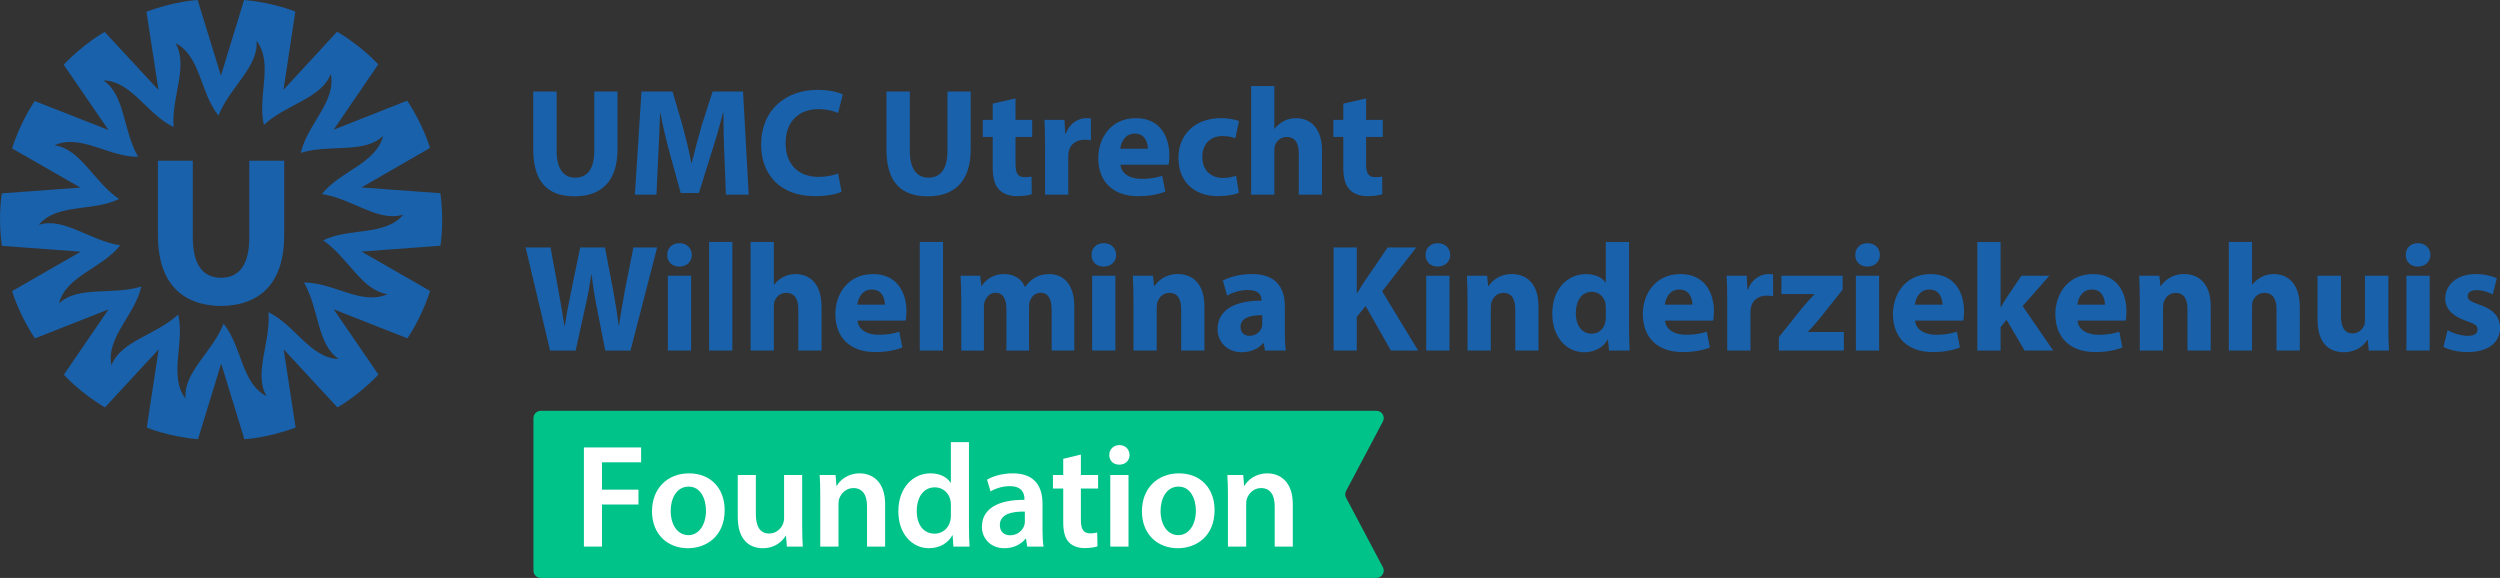
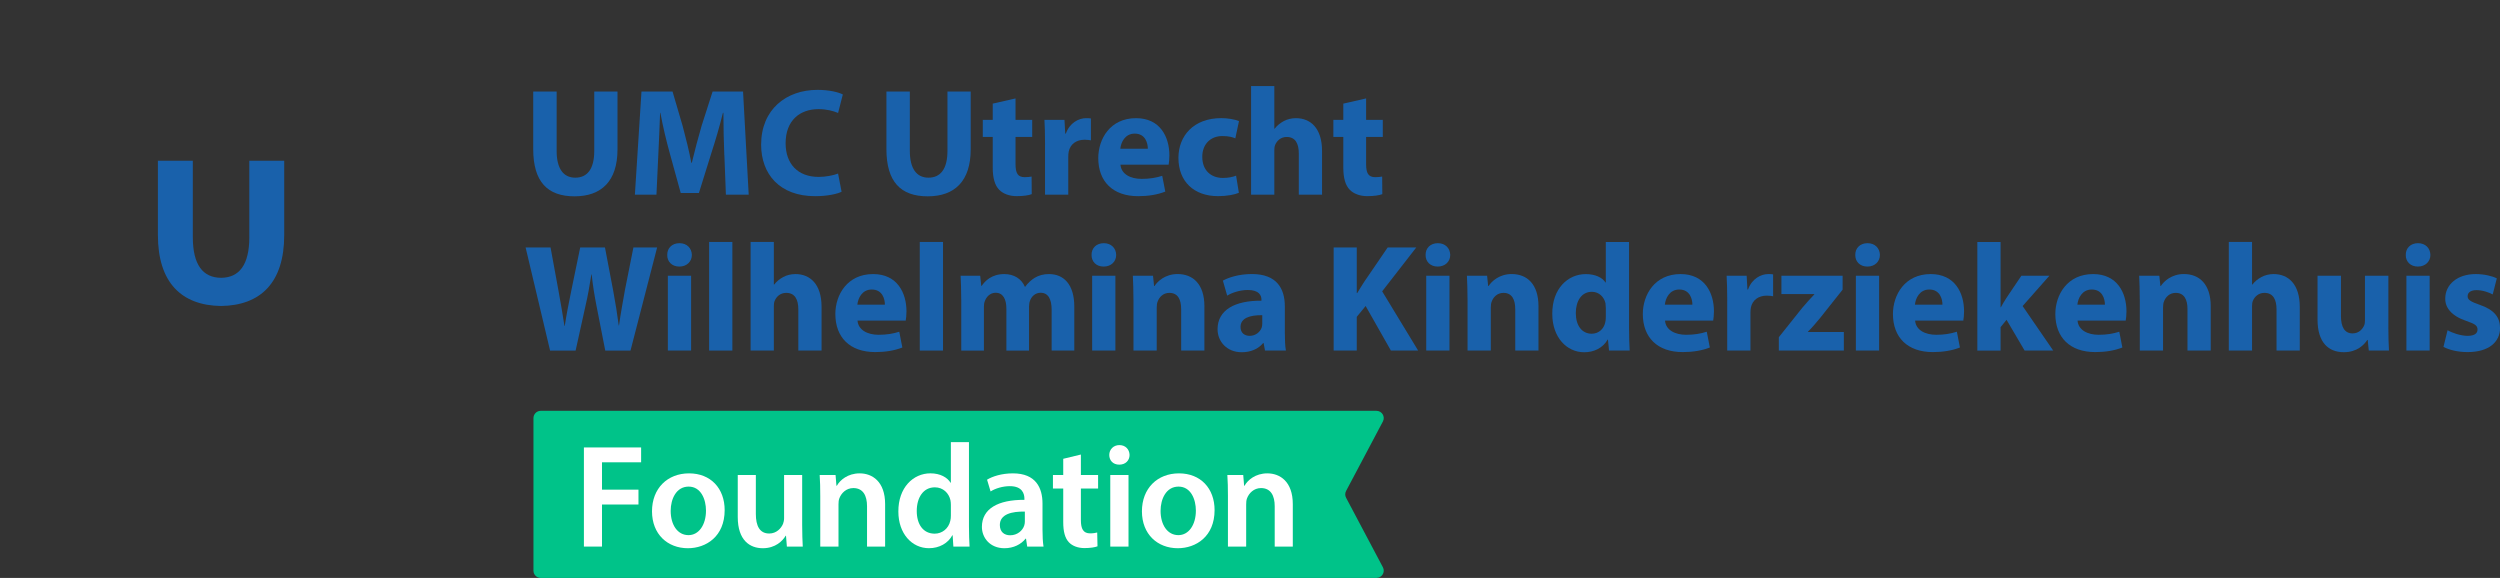
<svg xmlns="http://www.w3.org/2000/svg" id="Laag_1" data-name="Laag 1" viewBox="0 0 849.88 196.47">
  <rect x="0" y="0" width="849.88" height="196.47" fill="#333333" stroke="none" />
  <defs>
    <style>
      .cls-1 {
        fill: none;
      }

      .cls-2 {
        fill: #fff;
      }

      .cls-3 {
        fill: #1961ab;
      }

      .cls-4 {
        fill: #00c389;
      }

      .cls-5 {
        clip-path: url(#clippath);
      }
    </style>
    <clipPath id="clippath">
      <rect class="cls-1" width="150.32" height="149.32" />
    </clipPath>
  </defs>
  <path class="cls-4" d="M467.92,196.47H183.83c-1.37,0-2.48-1.1-2.48-2.47v-51.87c0-1.36,1.11-2.47,2.48-2.47h284.09c1.87,0,3.07,1.97,2.2,3.62l-12.52,23.63c-.38.72-.38,1.58,0,2.3l12.52,23.63c.87,1.64-.33,3.62-2.2,3.62Z" />
  <g>
    <g class="cls-5">
      <path class="cls-3" d="M48.06,97.4h0l.02.02s-.02-.03-.03-.04v.02Z" />
      <path class="cls-3" d="M46.96,53.31v.02s0-.02.01-.03h-.01s0,0,0,0Z" />
      <path class="cls-3" d="M102.28,51.95l-.03-.02s.02.02.03.03v-.02Z" />
-       <path class="cls-3" d="M149.7,65.68l-26.83-1.95,23.31-13.43s-2.07-7.49-7.76-16.08l-25.01,9.89,15.17-22.21s-5.11-5.85-13.97-11.13l-18.24,19.77,4.03-26.59S93.23.9,82.97,0l-7.86,25.72L67.19.01s-7.76.35-17.4,3.99l4.09,26.59-18.29-19.73s-6.84,3.69-13.94,11.15l15.22,22.18-25.04-9.84s-4.57,6.29-7.73,16.1l23.24,13.32-26.71,1.96s-1.4,7.64,0,17.85l26.82,1.97-23.32,13.41s2.06,7.49,7.75,16.08l25.02-9.87-15.19,22.2s5.11,5.85,13.97,11.13l18.26-19.75-4.04,26.59s7.14,3.06,17.41,3.97l7.88-25.72,7.89,25.72s7.77-.35,17.41-3.98l-4.07-26.59,18.27,19.74s6.85-3.68,13.95-11.14l-15.2-22.19,25.03,9.85s4.57-6.28,7.74-16.09l-23.33-13.39,26.83-1.99s1.39-7.65-.01-17.85M109.83,81.7c8.59,5.82,13.02,17.04,21.92,18.29-8.82,3.99-18.44-4.02-28.41-3.94,5.21,8.97,4.34,21,11.82,25.99-9.68-.23-14.87-11.62-23.89-15.88.8,10.35-5.2,20.81-.63,28.55-8.62-4.4-8.35-16.92-14.63-24.67-3.77,9.66-13.71,16.49-12.95,25.45-5.85-7.71-.18-18.87-2.48-28.58-7.59,7.07-19.51,8.91-22.7,17.31-1.93-9.48,8.01-17.09,10.16-26.82-9.9,3.08-21.44-.43-27.97,5.75,2.37-9.39,14.64-11.91,20.79-19.76-10.26-1.52-19.13-9.69-27.69-6.96,6.21-7.42,18.36-4.39,27.3-8.78-8.59-5.82-13.03-17.03-21.93-18.27,8.81-4,18.44,4.01,28.41,3.93-5.21-8.97-4.35-21-11.83-25.99,9.68.23,14.88,11.62,23.9,15.86-.81-10.34,5.19-20.81.61-28.54,8.62,4.4,8.37,16.92,14.65,24.66,3.76-9.67,13.7-16.5,12.93-25.46,5.86,7.7.2,18.87,2.5,28.58,0,0,.02.01.03.02,7.59-7.08,19.51-8.91,22.71-17.3,1.92,9.48-8.03,17.08-10.18,26.82,9.91-3.08,21.44.44,27.97-5.74-2.37,9.38-14.64,11.91-20.8,19.75,10.26,1.52,19.13,9.7,27.69,6.97-6.21,7.42-18.36,4.38-27.31,8.77" />
      <path class="cls-3" d="M103.34,96.04s0,0,0,0v-.03s0,.02-.01.03h.01Z" />
      <path class="cls-3" d="M84.76,80.62c0,9.38-3.41,13.78-9.6,13.82-6.2-.04-9.61-4.44-9.61-13.82v-25.97h-11.87v25.26c0,16.15,8.02,23.93,21.47,24.11,13.46-.18,21.47-7.95,21.47-24.11v-25.26h-11.87v25.97Z" />
    </g>
    <g>
      <path class="cls-3" d="M189.23,31.12v20.18c0,6.03,2.29,9.1,6.34,9.1s6.45-2.91,6.45-9.1v-20.18h7.9v19.66c0,10.82-5.46,15.96-14.61,15.96s-14.04-4.89-14.04-16.07v-19.55h7.96Z" />
      <path class="cls-3" d="M246.23,52.75c-.16-4.21-.31-9.31-.31-14.4h-.16c-1.09,4.47-2.55,9.46-3.9,13.57l-4.26,13.68h-6.19l-3.74-13.57c-1.14-4.11-2.34-9.1-3.17-13.68h-.1c-.21,4.73-.36,10.14-.62,14.51l-.62,13.31h-7.33l2.24-35.05h10.56l3.43,11.7c1.09,4.06,2.18,8.42,2.96,12.53h.16c.99-4.06,2.18-8.68,3.33-12.58l3.74-11.65h10.35l1.92,35.05h-7.75l-.52-13.42Z" />
      <path class="cls-3" d="M286.11,65.18c-1.46.73-4.73,1.51-9,1.51-12.12,0-18.36-7.54-18.36-17.52,0-11.96,8.53-18.62,19.14-18.62,4.11,0,7.23.83,8.63,1.56l-1.61,6.29c-1.61-.68-3.85-1.3-6.66-1.3-6.29,0-11.18,3.8-11.18,11.6,0,7.02,4.16,11.44,11.23,11.44,2.39,0,5.04-.52,6.6-1.14l1.2,6.19Z" />
      <path class="cls-3" d="M309.3,31.12v20.18c0,6.03,2.29,9.1,6.34,9.1s6.45-2.91,6.45-9.1v-20.18h7.9v19.66c0,10.82-5.46,15.96-14.61,15.96s-14.04-4.89-14.04-16.07v-19.55h7.96Z" />
      <path class="cls-3" d="M345.23,33.46v7.28h5.67v5.82h-5.67v9.2c0,3.07.73,4.47,3.12,4.47.99,0,1.77-.1,2.34-.21l.05,5.98c-1.04.42-2.91.68-5.15.68-2.55,0-4.68-.88-5.93-2.18-1.46-1.51-2.18-3.95-2.18-7.54v-10.4h-3.38v-5.82h3.38v-5.51l7.75-1.77Z" />
      <path class="cls-3" d="M355.27,49.11c0-3.74-.1-6.19-.21-8.37h6.81l.26,4.68h.21c1.3-3.69,4.42-5.25,6.86-5.25.73,0,1.09,0,1.66.1v7.44c-.57-.1-1.25-.21-2.13-.21-2.91,0-4.89,1.56-5.41,4-.1.52-.16,1.14-.16,1.77v12.9h-7.9v-17.06Z" />
      <path class="cls-3" d="M380.9,55.97c.26,3.28,3.48,4.84,7.18,4.84,2.7,0,4.89-.36,7.02-1.04l1.04,5.36c-2.6,1.04-5.77,1.56-9.21,1.56-8.63,0-13.57-4.99-13.57-12.95,0-6.45,4-13.57,12.84-13.57,8.22,0,11.34,6.4,11.34,12.69,0,1.35-.16,2.55-.26,3.12h-16.38ZM390.21,50.57c0-1.92-.83-5.15-4.47-5.15-3.33,0-4.68,3.02-4.89,5.15h9.36Z" />
      <path class="cls-3" d="M421.15,65.54c-1.4.62-4.06,1.14-7.07,1.14-8.22,0-13.47-4.99-13.47-13,0-7.44,5.1-13.52,14.56-13.52,2.08,0,4.37.36,6.03.99l-1.25,5.88c-.94-.42-2.34-.78-4.42-.78-4.16,0-6.86,2.96-6.81,7.12,0,4.68,3.12,7.12,6.97,7.12,1.87,0,3.33-.31,4.52-.78l.94,5.82Z" />
      <path class="cls-3" d="M425.31,29.25h7.9v14.51h.1c.83-1.09,1.87-1.92,3.12-2.6,1.14-.62,2.65-.99,4.11-.99,5.04,0,8.89,3.48,8.89,11.13v14.87h-7.9v-13.99c0-3.33-1.14-5.62-4.11-5.62-2.08,0-3.38,1.35-3.95,2.76-.21.52-.26,1.2-.26,1.77v15.08h-7.9V29.25Z" />
      <path class="cls-3" d="M464.41,33.46v7.28h5.67v5.82h-5.67v9.2c0,3.07.73,4.47,3.12,4.47.99,0,1.77-.1,2.34-.21l.05,5.98c-1.04.42-2.91.68-5.15.68-2.55,0-4.68-.88-5.93-2.18-1.46-1.51-2.18-3.95-2.18-7.54v-10.4h-3.38v-5.82h3.38v-5.51l7.75-1.77Z" />
      <path class="cls-3" d="M187,119.17l-8.32-35.05h8.48l2.65,14.46c.78,4.16,1.51,8.68,2.08,12.22h.1c.57-3.8,1.4-8.01,2.29-12.32l2.96-14.35h8.42l2.81,14.77c.78,4.11,1.35,7.85,1.87,11.75h.1c.52-3.9,1.3-8.01,2.03-12.17l2.86-14.35h8.06l-9.05,35.05h-8.58l-2.96-15.08c-.68-3.54-1.25-6.81-1.66-10.82h-.1c-.62,3.95-1.2,7.28-2.03,10.82l-3.33,15.08h-8.68Z" />
      <path class="cls-3" d="M235.2,86.67c0,2.18-1.66,3.95-4.26,3.95s-4.16-1.77-4.11-3.95c-.05-2.29,1.61-4,4.16-4s4.16,1.72,4.21,4ZM227.04,119.17v-25.43h7.9v25.43h-7.9Z" />
      <path class="cls-3" d="M241.07,82.25h7.9v36.92h-7.9v-36.92Z" />
      <path class="cls-3" d="M255.17,82.25h7.9v14.51h.1c.83-1.09,1.87-1.92,3.12-2.6,1.14-.62,2.65-.99,4.11-.99,5.04,0,8.89,3.48,8.89,11.13v14.87h-7.9v-13.99c0-3.33-1.14-5.62-4.11-5.62-2.08,0-3.38,1.35-3.95,2.76-.21.52-.26,1.2-.26,1.77v15.08h-7.9v-36.92Z" />
      <path class="cls-3" d="M291.51,108.97c.26,3.28,3.48,4.84,7.18,4.84,2.7,0,4.89-.36,7.02-1.04l1.04,5.36c-2.6,1.04-5.77,1.56-9.2,1.56-8.63,0-13.57-4.99-13.57-12.95,0-6.45,4-13.57,12.84-13.57,8.22,0,11.34,6.4,11.34,12.69,0,1.35-.16,2.55-.26,3.12h-16.38ZM300.82,103.57c0-1.92-.83-5.15-4.47-5.15-3.33,0-4.68,3.02-4.89,5.15h9.36Z" />
      <path class="cls-3" d="M312.68,82.25h7.9v36.92h-7.9v-36.92Z" />
      <path class="cls-3" d="M326.77,101.85c0-3.17-.1-5.88-.21-8.11h6.66l.36,3.43h.16c1.09-1.61,3.33-4,7.7-4,3.28,0,5.88,1.66,6.97,4.32h.1c.94-1.3,2.08-2.34,3.28-3.07,1.4-.83,2.96-1.25,4.84-1.25,4.89,0,8.58,3.43,8.58,11.02v14.98h-7.7v-13.83c0-3.69-1.2-5.82-3.74-5.82-1.82,0-3.12,1.25-3.64,2.76-.21.57-.31,1.4-.31,2.03v14.87h-7.7v-14.25c0-3.22-1.14-5.41-3.64-5.41-2.03,0-3.22,1.56-3.69,2.86-.26.62-.31,1.35-.31,1.98v14.82h-7.7v-17.32Z" />
      <path class="cls-3" d="M379.45,86.67c0,2.18-1.66,3.95-4.26,3.95s-4.16-1.77-4.11-3.95c-.05-2.29,1.61-4,4.16-4s4.16,1.72,4.21,4ZM371.28,119.17v-25.43h7.9v25.43h-7.9Z" />
      <path class="cls-3" d="M385.32,101.85c0-3.17-.1-5.88-.21-8.11h6.86l.36,3.48h.16c1.04-1.61,3.64-4.06,7.85-4.06,5.2,0,9.1,3.43,9.1,10.92v15.08h-7.9v-14.09c0-3.28-1.14-5.51-4-5.51-2.18,0-3.48,1.51-4,2.96-.21.47-.31,1.25-.31,1.98v14.67h-7.9v-17.32Z" />
      <path class="cls-3" d="M430.04,119.17l-.47-2.55h-.16c-1.66,2.03-4.26,3.12-7.28,3.12-5.15,0-8.22-3.74-8.22-7.8,0-6.6,5.93-9.78,14.92-9.72v-.36c0-1.35-.73-3.28-4.63-3.28-2.6,0-5.36.88-7.02,1.92l-1.46-5.1c1.77-.99,5.25-2.24,9.88-2.24,8.48,0,11.18,4.99,11.18,10.97v8.84c0,2.44.1,4.78.36,6.19h-7.12ZM429.1,107.15c-4.16-.05-7.38.94-7.38,4,0,2.03,1.35,3.02,3.12,3.02,1.98,0,3.59-1.3,4.11-2.91.1-.42.16-.88.16-1.35v-2.76Z" />
      <path class="cls-3" d="M453.39,84.12h7.85v15.5h.16c.78-1.35,1.61-2.6,2.39-3.85l7.96-11.65h9.72l-11.6,14.92,12.22,20.12h-9.26l-8.58-15.13-3.02,3.69v11.44h-7.85v-35.05Z" />
      <path class="cls-3" d="M493.01,86.67c0,2.18-1.66,3.95-4.26,3.95s-4.16-1.77-4.11-3.95c-.05-2.29,1.61-4,4.16-4s4.16,1.72,4.21,4ZM484.85,119.17v-25.43h7.9v25.43h-7.9Z" />
      <path class="cls-3" d="M498.89,101.85c0-3.17-.1-5.88-.21-8.11h6.86l.36,3.48h.16c1.04-1.61,3.64-4.06,7.85-4.06,5.2,0,9.1,3.43,9.1,10.92v15.08h-7.9v-14.09c0-3.28-1.14-5.51-4-5.51-2.18,0-3.48,1.51-4,2.96-.21.47-.31,1.25-.31,1.98v14.67h-7.9v-17.32Z" />
      <path class="cls-3" d="M553.8,82.25v29.33c0,2.86.1,5.88.21,7.59h-7.02l-.36-3.74h-.1c-1.61,2.86-4.68,4.32-7.96,4.32-6.03,0-10.87-5.15-10.87-13.05-.05-8.58,5.3-13.52,11.39-13.52,3.12,0,5.56,1.09,6.71,2.86h.1v-13.78h7.9ZM545.89,104.5c0-.42-.05-.99-.1-1.4-.47-2.13-2.18-3.9-4.63-3.9-3.59,0-5.46,3.22-5.46,7.23,0,4.32,2.13,7.02,5.41,7.02,2.29,0,4.11-1.56,4.58-3.8.16-.57.21-1.14.21-1.82v-3.33Z" />
      <path class="cls-3" d="M566.02,108.97c.26,3.28,3.48,4.84,7.18,4.84,2.7,0,4.89-.36,7.02-1.04l1.04,5.36c-2.6,1.04-5.77,1.56-9.21,1.56-8.63,0-13.57-4.99-13.57-12.95,0-6.45,4-13.57,12.84-13.57,8.22,0,11.34,6.4,11.34,12.69,0,1.35-.16,2.55-.26,3.12h-16.38ZM575.33,103.57c0-1.92-.83-5.15-4.47-5.15-3.33,0-4.68,3.02-4.89,5.15h9.36Z" />
      <path class="cls-3" d="M587.18,102.11c0-3.74-.1-6.19-.21-8.37h6.81l.26,4.68h.21c1.3-3.69,4.42-5.25,6.86-5.25.73,0,1.09,0,1.66.1v7.44c-.57-.1-1.25-.21-2.13-.21-2.91,0-4.89,1.56-5.41,4-.1.52-.16,1.14-.16,1.77v12.9h-7.9v-17.06Z" />
      <path class="cls-3" d="M604.71,114.64l8.01-10.04c1.46-1.72,2.6-2.96,4.06-4.52v-.1h-11.18v-6.24h20.8v4.73l-7.64,9.62c-1.4,1.66-2.7,3.28-4.16,4.68v.1h12.22v6.29h-22.1v-4.52Z" />
      <path class="cls-3" d="M639.08,86.67c0,2.18-1.66,3.95-4.26,3.95s-4.16-1.77-4.11-3.95c-.05-2.29,1.61-4,4.16-4s4.16,1.72,4.21,4ZM630.91,119.17v-25.43h7.9v25.43h-7.9Z" />
      <path class="cls-3" d="M651.04,108.97c.26,3.28,3.48,4.84,7.18,4.84,2.7,0,4.89-.36,7.02-1.04l1.04,5.36c-2.6,1.04-5.77,1.56-9.2,1.56-8.63,0-13.57-4.99-13.57-12.95,0-6.45,4-13.57,12.84-13.57,8.22,0,11.34,6.4,11.34,12.69,0,1.35-.16,2.55-.26,3.12h-16.38ZM660.34,103.57c0-1.92-.83-5.15-4.47-5.15-3.33,0-4.68,3.02-4.89,5.15h9.36Z" />
      <path class="cls-3" d="M680.1,104.45h.1c.57-1.04,1.2-2.08,1.82-3.07l5.15-7.64h9.52l-9.1,10.3,10.4,15.13h-9.72l-6.14-10.45-2.03,2.5v7.96h-7.9v-36.92h7.9v22.2Z" />
      <path class="cls-3" d="M706.26,108.97c.26,3.28,3.48,4.84,7.18,4.84,2.7,0,4.89-.36,7.02-1.04l1.04,5.36c-2.6,1.04-5.77,1.56-9.21,1.56-8.63,0-13.57-4.99-13.57-12.95,0-6.45,4-13.57,12.84-13.57,8.22,0,11.34,6.4,11.34,12.69,0,1.35-.16,2.55-.26,3.12h-16.38ZM715.57,103.57c0-1.92-.83-5.15-4.47-5.15-3.33,0-4.68,3.02-4.89,5.15h9.36Z" />
      <path class="cls-3" d="M727.42,101.85c0-3.17-.1-5.88-.21-8.11h6.86l.36,3.48h.16c1.04-1.61,3.64-4.06,7.85-4.06,5.2,0,9.1,3.43,9.1,10.92v15.08h-7.9v-14.09c0-3.28-1.14-5.51-4-5.51-2.18,0-3.48,1.51-4,2.96-.21.47-.31,1.25-.31,1.98v14.67h-7.9v-17.32Z" />
      <path class="cls-3" d="M757.69,82.25h7.9v14.51h.1c.83-1.09,1.87-1.92,3.12-2.6,1.14-.62,2.65-.99,4.11-.99,5.04,0,8.89,3.48,8.89,11.13v14.87h-7.9v-13.99c0-3.33-1.14-5.62-4.11-5.62-2.08,0-3.38,1.35-3.95,2.76-.21.52-.26,1.2-.26,1.77v15.08h-7.9v-36.92Z" />
      <path class="cls-3" d="M811.92,111c0,3.33.1,6.03.21,8.16h-6.86l-.36-3.59h-.16c-.99,1.56-3.38,4.16-7.96,4.16-5.15,0-8.94-3.22-8.94-11.08v-14.92h7.96v13.68c0,3.69,1.2,5.93,3.95,5.93,2.18,0,3.43-1.51,3.95-2.76.21-.47.26-1.09.26-1.72v-15.13h7.96v17.26Z" />
      <path class="cls-3" d="M826.22,86.67c0,2.18-1.66,3.95-4.26,3.95s-4.16-1.77-4.11-3.95c-.05-2.29,1.61-4,4.16-4s4.16,1.72,4.21,4ZM818.06,119.17v-25.43h7.9v25.43h-7.9Z" />
      <path class="cls-3" d="M832.05,112.25c1.46.88,4.47,1.92,6.81,1.92s3.38-.83,3.38-2.13-.78-1.92-3.74-2.91c-5.25-1.77-7.28-4.63-7.23-7.64,0-4.73,4.06-8.32,10.35-8.32,2.96,0,5.62.68,7.18,1.46l-1.4,5.46c-1.14-.62-3.33-1.46-5.51-1.46-1.92,0-3.02.78-3.02,2.08,0,1.2.99,1.82,4.11,2.91,4.84,1.66,6.87,4.11,6.92,7.85,0,4.73-3.74,8.22-11.02,8.22-3.33,0-6.29-.73-8.22-1.77l1.4-5.67Z" />
    </g>
  </g>
  <g>
    <path class="cls-2" d="M198.5,152.11h19.45v5.05h-13.3v9.3h12.4v5.05h-12.4v14.3h-6.15v-33.7Z" />
    <path class="cls-2" d="M246.35,173.42c0,8.95-6.3,12.95-12.5,12.95-6.9,0-12.2-4.75-12.2-12.55s5.25-12.9,12.6-12.9,12.1,5.1,12.1,12.5ZM228,173.67c0,4.7,2.3,8.25,6.05,8.25,3.5,0,5.95-3.45,5.95-8.35,0-3.8-1.7-8.15-5.9-8.15s-6.1,4.2-6.1,8.25Z" />
    <path class="cls-2" d="M272.7,178.52c0,2.9.1,5.3.2,7.3h-5.4l-.3-3.7h-.1c-1.05,1.75-3.45,4.25-7.8,4.25s-8.5-2.65-8.5-10.6v-14.3h6.15v13.25c0,4.05,1.3,6.65,4.55,6.65,2.45,0,4.05-1.75,4.7-3.3.2-.55.35-1.2.35-1.9v-14.7h6.15v17.05Z" />
    <path class="cls-2" d="M278.85,168.72c0-2.8-.05-5.15-.2-7.25h5.4l.3,3.65h.15c1.05-1.9,3.7-4.2,7.75-4.2,4.25,0,8.65,2.75,8.65,10.45v14.45h-6.15v-13.75c0-3.5-1.3-6.15-4.65-6.15-2.45,0-4.15,1.75-4.8,3.6-.2.55-.25,1.3-.25,2v14.3h-6.2v-17.1Z" />
    <path class="cls-2" d="M329.4,150.31v28.65c0,2.5.1,5.2.2,6.85h-5.5l-.25-3.85h-.1c-1.45,2.7-4.4,4.4-7.95,4.4-5.8,0-10.4-4.95-10.4-12.45-.05-8.15,5.05-13,10.9-13,3.35,0,5.75,1.4,6.85,3.2h.1v-13.8h6.15ZM323.25,171.62c0-.5-.05-1.1-.15-1.6-.55-2.4-2.5-4.35-5.3-4.35-3.95,0-6.15,3.5-6.15,8.05s2.2,7.7,6.1,7.7c2.5,0,4.7-1.7,5.3-4.35.15-.55.2-1.15.2-1.8v-3.65Z" />
    <path class="cls-2" d="M349.2,185.82l-.4-2.7h-.15c-1.5,1.9-4.05,3.25-7.2,3.25-4.9,0-7.65-3.55-7.65-7.25,0-6.15,5.45-9.25,14.45-9.2v-.4c0-1.6-.65-4.25-4.95-4.25-2.4,0-4.9.75-6.55,1.8l-1.2-4c1.8-1.1,4.95-2.15,8.8-2.15,7.8,0,10.05,4.95,10.05,10.25v8.8c0,2.2.1,4.35.35,5.85h-5.55ZM348.4,173.92c-4.35-.1-8.5.85-8.5,4.55,0,2.4,1.55,3.5,3.5,3.5,2.45,0,4.25-1.6,4.8-3.35.15-.45.2-.95.2-1.35v-3.35Z" />
    <path class="cls-2" d="M367.45,154.52v6.95h5.85v4.6h-5.85v10.75c0,2.95.8,4.5,3.15,4.5,1.05,0,1.85-.15,2.4-.3l.1,4.7c-.9.35-2.5.6-4.45.6-2.25,0-4.15-.75-5.3-2-1.3-1.4-1.9-3.6-1.9-6.8v-11.45h-3.5v-4.6h3.5v-5.5l6-1.45Z" />
    <path class="cls-2" d="M384,154.66c0,1.85-1.35,3.3-3.5,3.3s-3.4-1.45-3.4-3.3,1.4-3.35,3.45-3.35,3.4,1.45,3.45,3.35ZM377.44,185.82v-24.35h6.2v24.35h-6.2Z" />
    <path class="cls-2" d="M412.9,173.42c0,8.95-6.3,12.95-12.5,12.95-6.9,0-12.2-4.75-12.2-12.55s5.25-12.9,12.6-12.9,12.1,5.1,12.1,12.5ZM394.54,173.67c0,4.7,2.3,8.25,6.05,8.25,3.5,0,5.95-3.45,5.95-8.35,0-3.8-1.7-8.15-5.9-8.15s-6.1,4.2-6.1,8.25Z" />
    <path class="cls-2" d="M417.44,168.72c0-2.8-.05-5.15-.2-7.25h5.4l.3,3.65h.15c1.05-1.9,3.7-4.2,7.75-4.2,4.25,0,8.65,2.75,8.65,10.45v14.45h-6.15v-13.75c0-3.5-1.3-6.15-4.65-6.15-2.45,0-4.15,1.75-4.8,3.6-.2.55-.25,1.3-.25,2v14.3h-6.2v-17.1Z" />
  </g>
</svg>